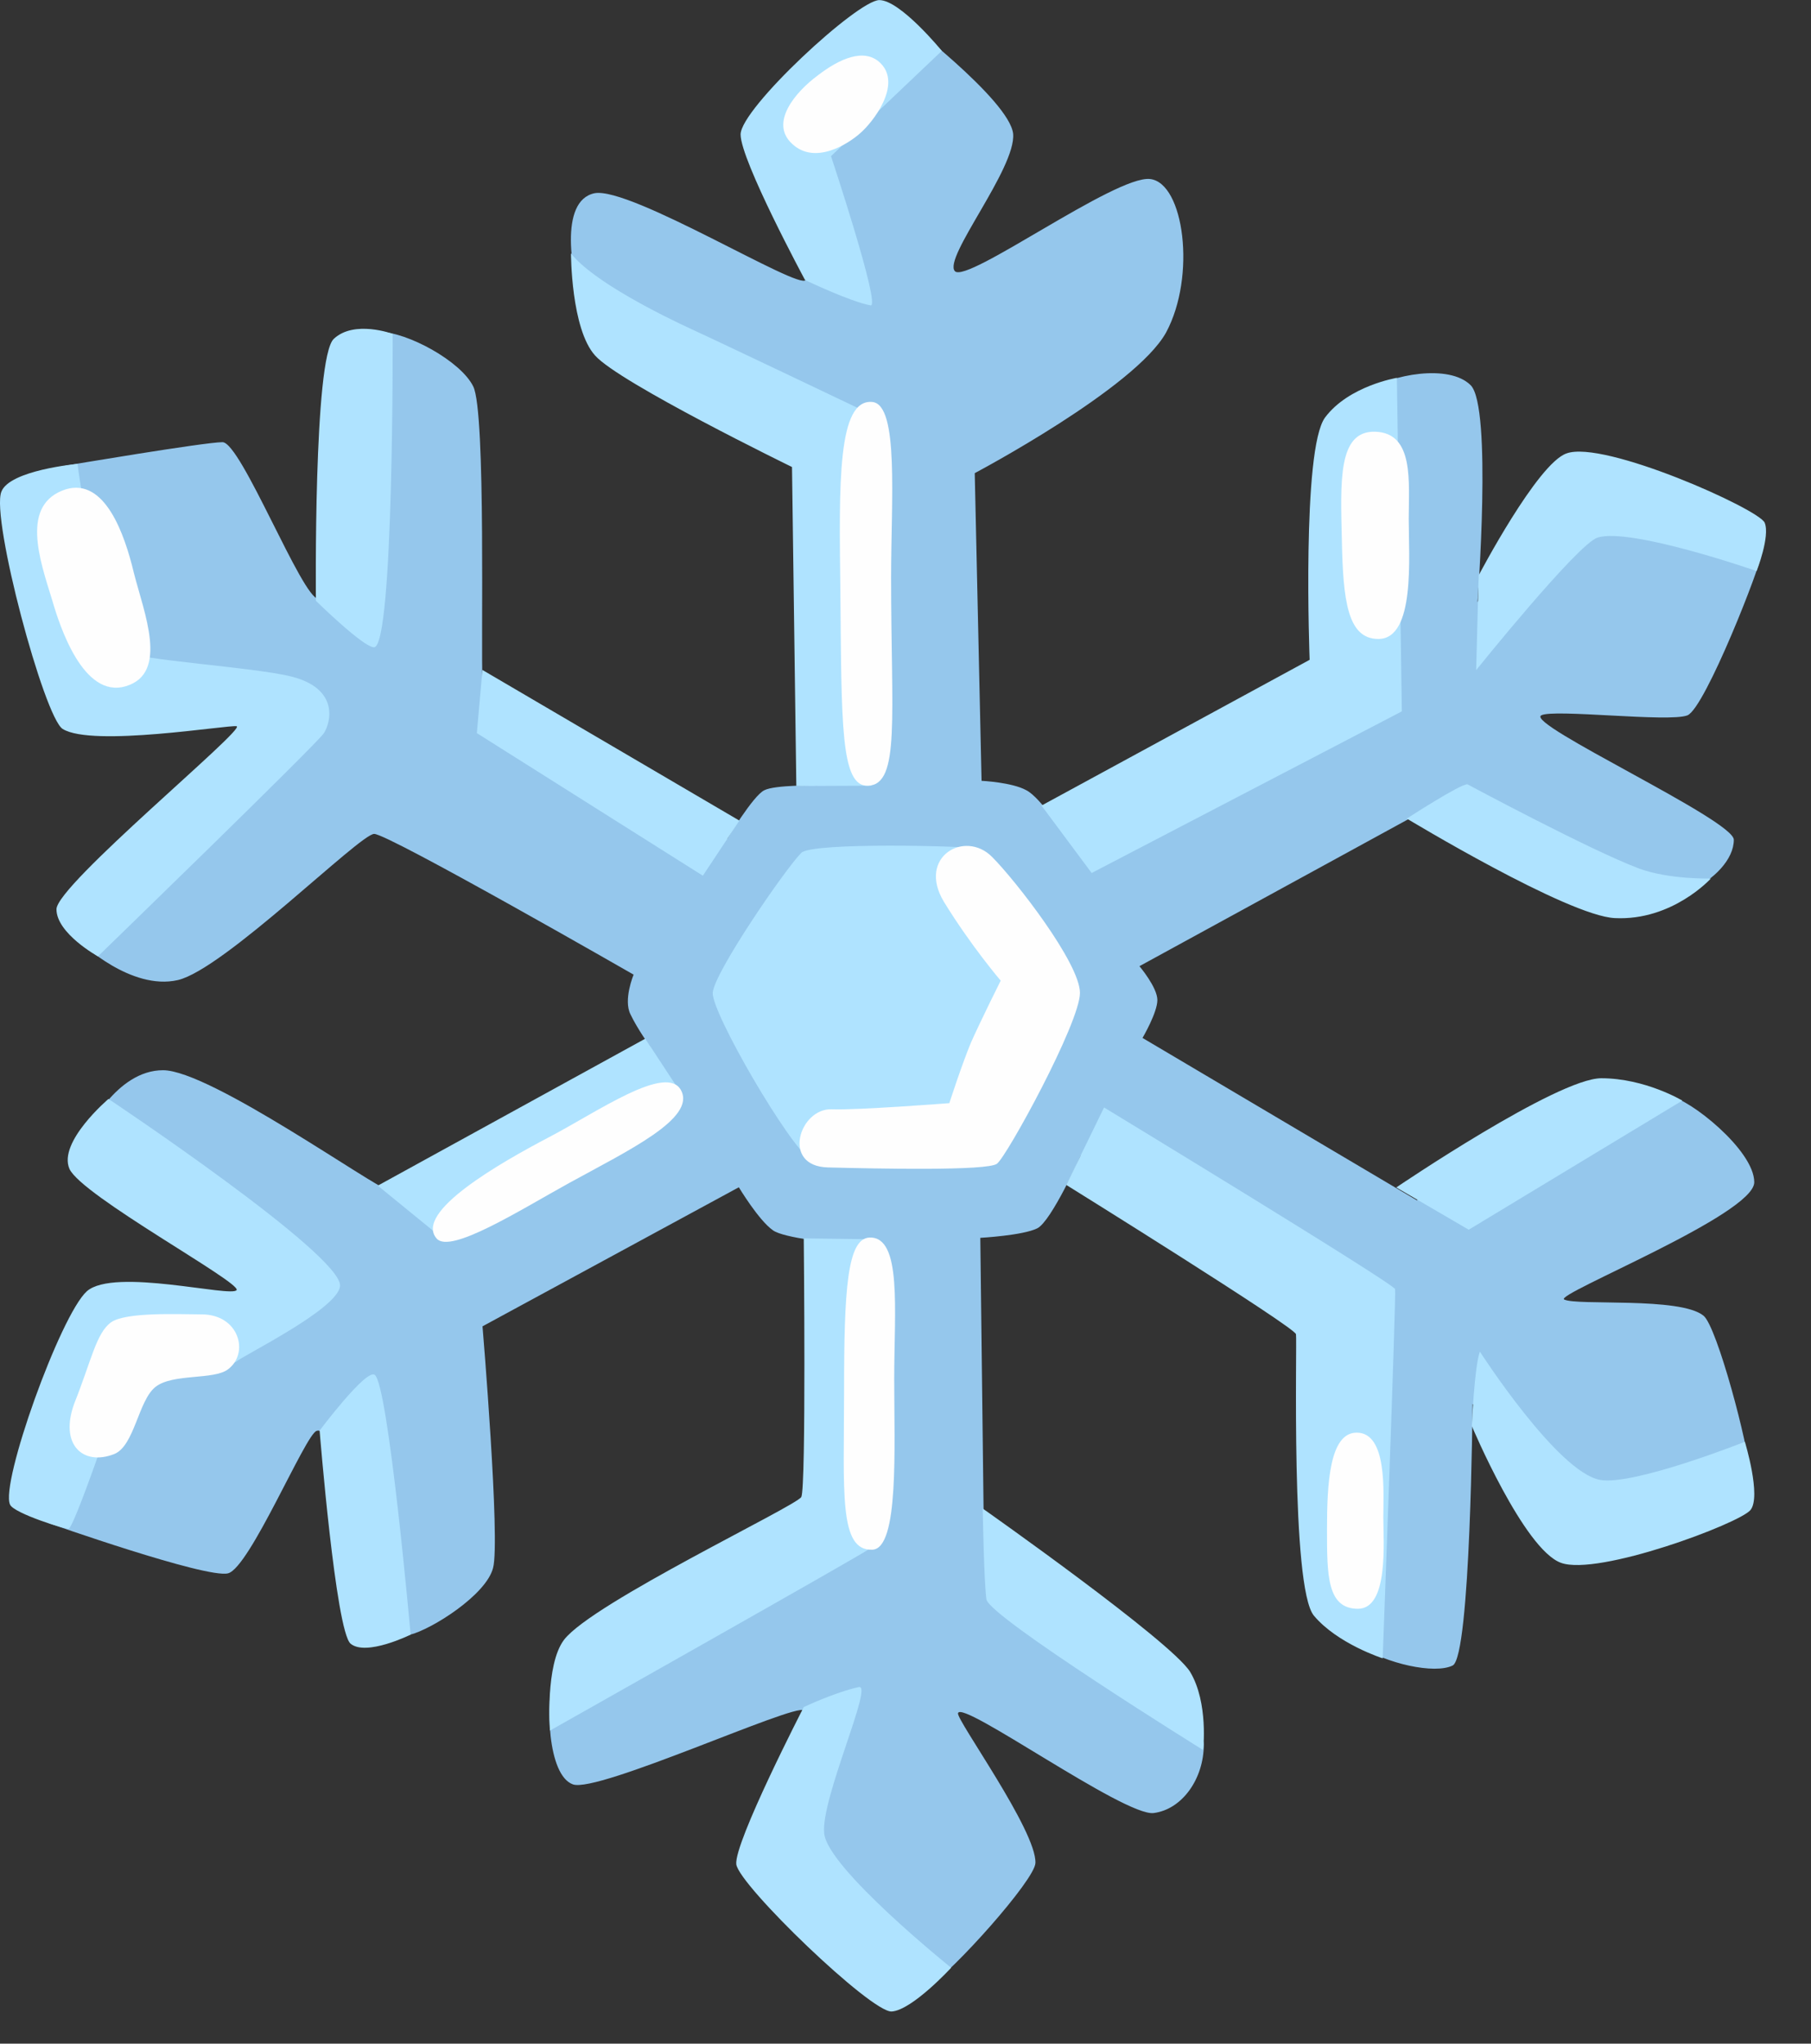
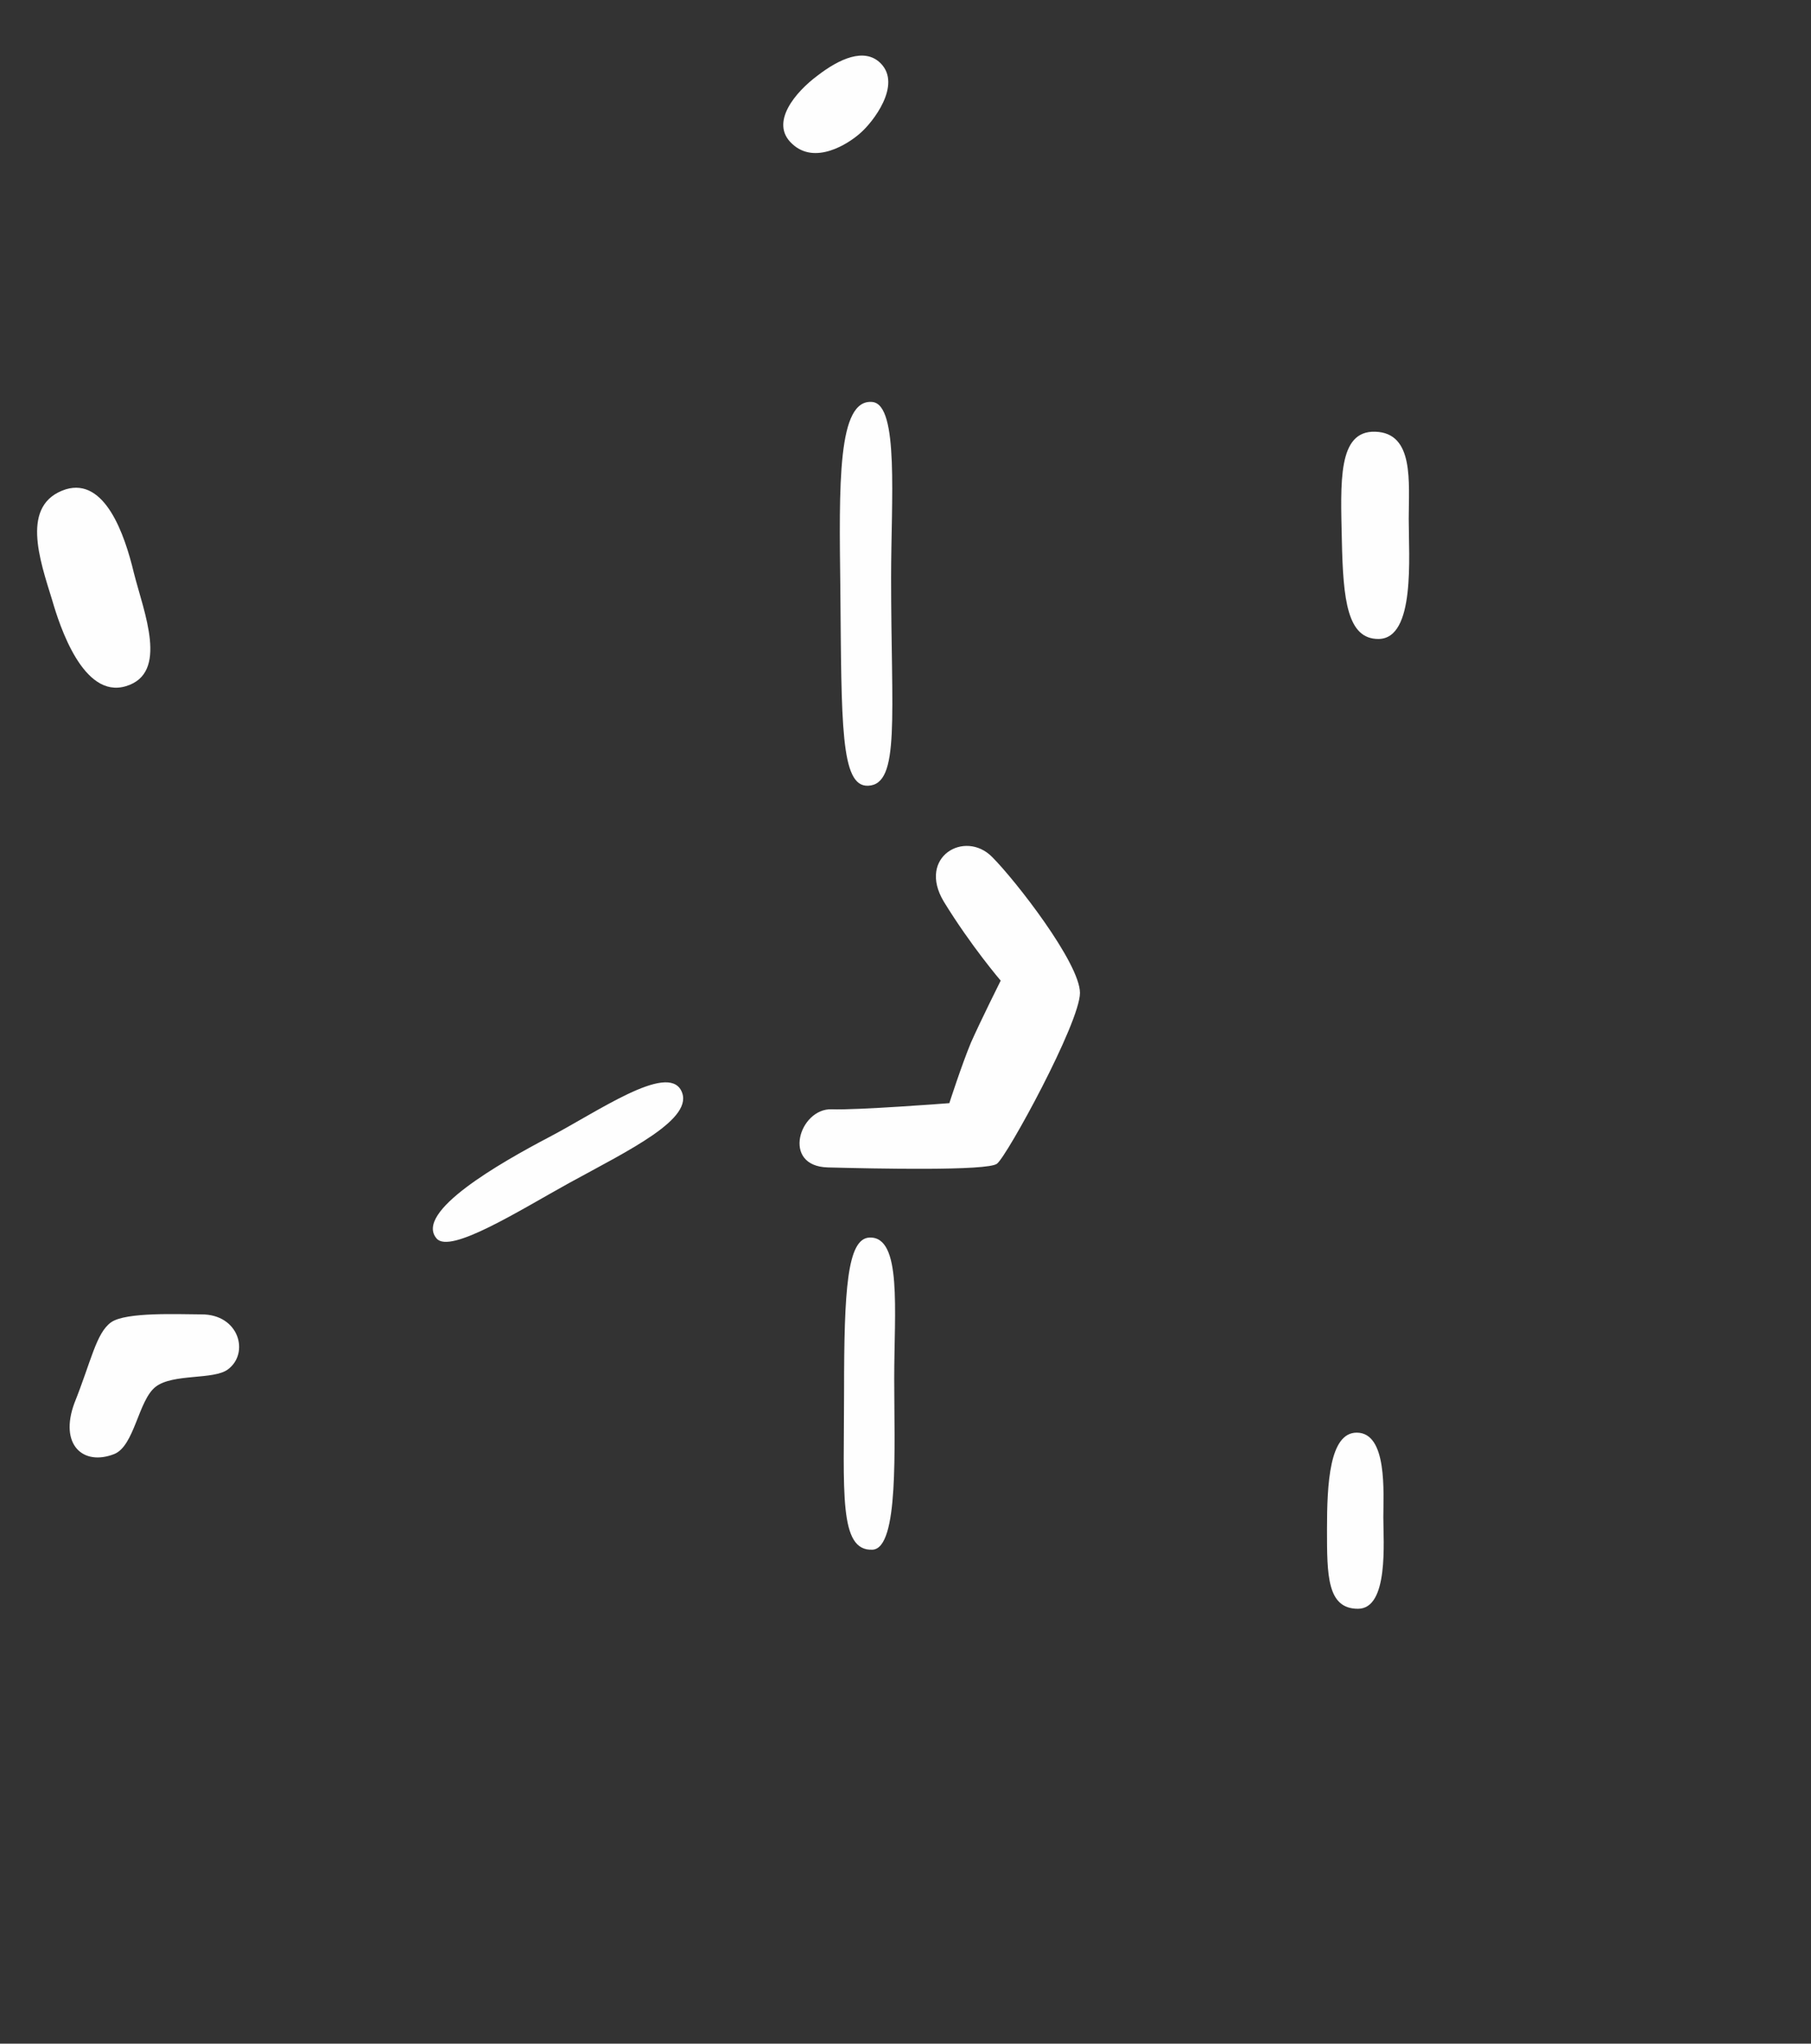
<svg xmlns="http://www.w3.org/2000/svg" width="39" height="44" viewBox="0 0 39 44" fill="none">
  <rect x="0" y="0" width="39" height="44" fill="#333333" stroke="none" />
-   <path d="M21.138 16.811L20.991 10.187C20.991 10.187 24.445 8.36 25.111 7.16C25.765 5.947 25.498 3.934 24.765 3.854C24.018 3.774 20.831 6.107 20.565 5.84C20.298 5.56 21.884 3.627 21.818 2.88C21.738 2.147 19.365 0.347 19.365 0.347L16.684 3.387C16.684 3.387 17.458 5.8 17.351 6.027C17.231 6.267 13.578 4.014 12.804 4.16C12.031 4.32 12.298 5.894 12.565 6.64C12.831 7.374 17.804 9.68 17.804 9.68L17.591 16.911C17.591 16.911 16.684 16.896 16.458 17.015C16.218 17.131 15.658 18.066 15.658 18.066C15.658 18.066 10.431 15.232 10.391 14.65C10.351 14.067 10.471 8.867 10.191 8.32C9.924 7.774 8.765 7.147 8.178 7.147C7.591 7.147 7.204 12.894 6.858 12.894C6.511 12.894 5.191 9.52 4.791 9.52C4.404 9.52 1.404 10.027 1.404 10.027L2.551 14.607L6.124 15.345L1.738 20.291C1.738 20.291 2.818 21.334 3.831 21.101C4.831 20.866 7.751 17.954 8.058 17.954C8.364 17.954 13.645 20.984 13.645 20.984C13.645 20.984 13.418 21.527 13.578 21.84C13.725 22.15 14.004 22.538 14.004 22.538C14.004 22.538 8.764 25.723 8.404 25.645C8.058 25.564 4.525 23.042 3.511 23.042C2.498 23.042 1.884 24.36 1.884 24.36L6.071 27.895L2.538 29.642L1.031 32.787C1.031 32.787 4.445 33.992 4.911 33.874C5.378 33.755 6.578 30.882 6.818 30.807C7.044 30.727 7.138 31.46 7.138 31.46C7.138 31.46 8.365 35.315 8.831 35.196C9.298 35.078 10.471 34.34 10.618 33.758C10.778 33.175 10.391 28.556 10.391 28.556L15.911 25.562C15.911 25.562 16.338 26.274 16.645 26.488C16.871 26.658 18.031 26.77 18.031 26.77L17.884 32.787C17.884 32.787 12.124 35.269 11.938 35.966C11.738 36.663 11.791 38.223 12.338 38.418C12.871 38.611 17.111 36.67 17.311 36.824C17.511 36.979 17.231 39.852 17.231 39.852C17.231 39.852 19.511 43.072 20.004 42.764C20.511 42.455 22.285 40.478 22.298 40.111C22.325 39.416 20.591 37.026 20.631 36.886C20.698 36.58 24.218 39.115 24.845 39.035C25.458 38.956 25.924 38.299 25.924 37.558C25.924 36.822 21.191 33.327 21.191 33.327L21.111 26.651C21.111 26.651 22.031 26.6 22.338 26.446C22.644 26.291 23.271 24.886 23.271 24.886L28.911 28.671C28.911 28.671 28.684 35.042 29.271 35.43C29.844 35.818 30.898 36.052 31.284 35.858C31.671 35.663 31.711 30.227 31.711 30.227L34.165 32.442C34.165 32.442 37.671 32.13 37.671 31.662C37.671 31.195 36.978 28.556 36.684 28.326C36.178 27.916 33.951 28.118 33.684 27.978C33.471 27.866 37.778 26.151 37.778 25.454C37.778 24.756 36.364 23.652 35.978 23.612C35.591 23.574 30.511 25.842 30.511 25.842L24.604 22.347C24.604 22.347 24.924 21.804 24.924 21.531C24.924 21.258 24.538 20.802 24.538 20.802L30.591 17.494C30.591 17.494 35.911 19.395 36.418 19.166C36.911 18.933 37.338 18.504 37.338 18.08C37.338 17.655 32.844 15.588 33.191 15.402C33.444 15.258 35.938 15.556 36.338 15.402C36.724 15.247 37.951 12.094 37.925 11.947C37.885 11.787 33.684 10.747 33.684 10.747L31.818 12.96C31.818 12.96 32.138 8.76 31.671 8.294C31.204 7.827 29.951 8.067 29.445 8.414C28.951 8.76 28.645 14.938 28.645 14.938L22.951 18.026C22.951 18.026 22.418 17.17 22.098 17.012C21.791 16.843 21.138 16.811 21.138 16.811Z" fill="#95C7EC" />
-   <path d="M17.749 39.472C17.816 40.223 20.483 42.366 20.483 42.366C20.483 42.366 19.643 43.279 19.203 43.308C18.763 43.336 15.923 40.6 15.856 40.14C15.803 39.676 17.309 36.754 17.309 36.754C17.309 36.754 17.989 36.431 18.496 36.323C18.816 36.251 17.669 38.742 17.749 39.472ZM25.909 37.678C25.909 37.678 21.309 34.82 21.243 34.435C21.189 34.068 21.163 32.479 21.163 32.479C21.163 32.479 25.216 35.331 25.629 35.995C26.029 36.66 25.909 37.678 25.909 37.678ZM17.309 26.663C17.309 26.663 17.363 32.03 17.256 32.231C17.136 32.432 12.762 34.507 12.149 35.302C11.736 35.84 11.843 37.26 11.843 37.26C11.843 37.26 18.549 33.479 18.696 33.364C18.843 33.248 18.723 26.68 18.723 26.68L17.309 26.663ZM8.069 29.6C7.883 29.467 6.883 30.8 6.883 30.8C6.883 30.8 7.229 35.111 7.549 35.388C7.883 35.668 8.843 35.194 8.843 35.194C8.843 35.194 8.363 29.802 8.069 29.6ZM7.323 27.687C7.283 28.18 5.256 29.172 5.083 29.319C4.909 29.463 3.003 29.022 2.883 29.194C2.776 29.366 1.683 32.716 1.483 32.915C1.456 32.943 0.296 32.584 0.216 32.394C0.003 31.936 1.296 28.323 1.869 27.802C2.456 27.282 5.003 27.946 5.096 27.774C5.176 27.6 1.763 25.746 1.496 25.167C1.243 24.588 2.336 23.66 2.336 23.66C2.336 23.66 7.376 27.019 7.323 27.687ZM13.896 22.363L8.136 25.527L9.576 26.702L14.616 23.459L13.896 22.363ZM6.283 14.568C7.309 14.831 7.123 15.554 6.976 15.784C6.829 16.014 2.109 20.591 2.109 20.591C2.109 20.591 1.216 20.098 1.216 19.576C1.216 19.055 5.309 15.687 5.096 15.636C4.923 15.6 1.989 16.094 1.349 15.694C0.949 15.439 -0.197 11.162 0.029 10.588C0.203 10.122 1.669 9.988 1.669 9.988C1.669 9.988 2.189 13.81 2.603 14.015C3.003 14.22 5.456 14.36 6.283 14.568ZM6.803 12.935C6.803 12.935 7.829 13.943 8.056 13.936C8.483 13.922 8.456 7.188 8.456 7.188C8.456 7.188 7.629 6.882 7.189 7.295C6.749 7.695 6.803 12.935 6.803 12.935ZM10.269 15.784L15.136 18.854L15.923 17.668L10.389 14.424L10.269 15.784ZM12.296 5.455C12.296 5.455 12.296 7.082 12.816 7.655C13.336 8.242 17.056 10.055 17.056 10.055L17.149 16.923L18.763 16.916V8.922C18.763 8.922 15.549 7.388 14.909 7.095C14.269 6.802 12.763 6.055 12.296 5.455ZM18.749 6.575C18.976 6.615 17.896 3.362 17.896 3.362L20.282 1.095C20.282 1.095 19.389 0.002 18.936 0.002C18.469 0.002 15.949 2.335 15.949 2.895C15.949 3.455 17.336 6.028 17.336 6.028C17.336 6.028 18.309 6.495 18.749 6.575ZM17.256 18.362C16.909 18.71 15.376 20.943 15.349 21.374C15.322 21.81 17.016 24.703 17.429 24.934C17.829 25.163 21.096 24.934 21.096 24.934L22.776 21.486C22.776 21.486 21.309 18.33 21.069 18.271C20.843 18.214 17.483 18.128 17.256 18.362ZM31.869 29.1C31.749 29.438 31.696 30.703 31.696 30.703C31.696 30.703 32.816 33.36 33.616 33.648C34.416 33.939 37.456 32.803 37.696 32.512C37.936 32.22 37.576 31.042 37.576 31.042C37.576 31.042 35.176 31.994 34.456 31.862C33.536 31.692 31.869 29.1 31.869 29.1ZM30.069 25.566C30.069 25.566 33.536 23.215 34.483 23.215C35.429 23.215 36.229 23.696 36.229 23.696L31.629 26.476L30.069 25.566ZM23.776 23.844L22.963 25.512C22.963 25.512 27.896 28.579 27.909 28.726C27.936 28.87 27.789 34.183 28.296 34.787C28.803 35.391 29.776 35.704 29.776 35.704C29.776 35.704 30.069 27.878 30.043 27.755C30.016 27.634 23.776 23.844 23.776 23.844ZM31.603 16.887C31.469 16.863 30.296 17.624 30.296 17.624C30.296 17.624 33.763 19.72 34.776 19.767C36.016 19.828 36.843 18.915 36.843 18.915C36.843 18.915 35.949 18.94 35.296 18.699C34.243 18.304 31.603 16.887 31.603 16.887ZM31.789 14.428C31.789 14.428 33.976 11.708 34.403 11.575C35.109 11.348 37.829 12.295 37.829 12.295C37.829 12.295 38.123 11.548 38.003 11.255C37.883 10.962 34.536 9.468 33.736 9.762C33.109 9.975 31.843 12.388 31.843 12.388L31.789 14.428ZM23.509 18.796L30.189 15.316L30.082 8.135C30.082 8.135 29.043 8.308 28.536 8.988C28.029 9.668 28.203 14.206 28.203 14.206L22.429 17.344L23.509 18.796Z" fill="#AFE3FF" />
-   <path d="M4.91 29.482C4.604 29.715 3.723 29.567 3.35 29.859C2.977 30.15 2.897 31.135 2.457 31.307C1.79 31.567 1.27 31.106 1.603 30.207C1.963 29.309 2.07 28.702 2.39 28.471C2.71 28.241 3.87 28.299 4.337 28.299C5.15 28.295 5.377 29.133 4.91 29.482ZM9.403 26.666C9.697 27.005 11.19 26.059 12.257 25.47C13.55 24.761 14.977 24.082 14.67 23.481C14.364 22.881 12.857 23.945 11.817 24.487C10.777 25.034 8.91 26.095 9.403 26.666ZM18.724 26.645C18.244 26.666 18.177 27.774 18.177 29.945C18.177 32.117 18.057 33.401 18.79 33.365C19.363 33.335 19.257 31.165 19.257 29.686C19.257 28.209 19.43 26.617 18.724 26.645ZM29.217 30.845C28.63 30.845 28.577 31.945 28.577 32.929C28.577 33.914 28.577 34.637 29.244 34.637C29.91 34.637 29.79 33.189 29.79 32.667C29.79 32.146 29.883 30.845 29.217 30.845ZM1.417 10.535C0.43 10.855 0.857 12.055 1.124 12.922C1.284 13.473 1.79 15.051 2.71 14.774C3.644 14.497 3.097 13.182 2.883 12.335C2.683 11.495 2.257 10.282 1.417 10.535ZM18.79 8.655C18.03 8.575 18.07 10.429 18.097 12.695C18.124 15.586 18.097 16.946 18.697 16.917C19.39 16.885 19.19 15.439 19.19 12.429C19.19 10.775 19.363 8.722 18.79 8.655ZM18.964 1.362C19.43 1.829 18.79 2.642 18.523 2.869C18.27 3.095 17.55 3.562 17.057 3.095C16.564 2.642 17.137 1.975 17.604 1.629C18.07 1.269 18.617 1.015 18.964 1.362ZM29.617 9.295C28.803 9.269 28.87 10.375 28.897 11.642C28.924 12.922 29.017 13.757 29.683 13.757C30.483 13.757 30.337 11.989 30.337 11.175C30.337 10.375 30.457 9.322 29.617 9.295ZM21.55 21.113C21.55 21.113 21.124 21.965 20.91 22.446C20.71 22.927 20.444 23.751 20.444 23.751C20.444 23.751 18.444 23.906 17.91 23.883C17.217 23.859 16.817 25.11 17.83 25.135C18.844 25.161 21.27 25.214 21.47 25.055C21.683 24.898 23.257 22.018 23.257 21.378C23.257 20.738 21.87 18.955 21.364 18.449C20.777 17.858 19.75 18.449 20.323 19.409C20.91 20.367 21.55 21.113 21.55 21.113Z" fill="#FEFEFE" />
+   <path d="M4.91 29.482C4.604 29.715 3.723 29.567 3.35 29.859C2.977 30.15 2.897 31.135 2.457 31.307C1.79 31.567 1.27 31.106 1.603 30.207C1.963 29.309 2.07 28.702 2.39 28.471C2.71 28.241 3.87 28.299 4.337 28.299C5.15 28.295 5.377 29.133 4.91 29.482ZM9.403 26.666C9.697 27.005 11.19 26.059 12.257 25.47C13.55 24.761 14.977 24.082 14.67 23.481C14.364 22.881 12.857 23.945 11.817 24.487C10.777 25.034 8.91 26.095 9.403 26.666ZM18.724 26.645C18.244 26.666 18.177 27.774 18.177 29.945C18.177 32.117 18.057 33.401 18.79 33.365C19.363 33.335 19.257 31.165 19.257 29.686C19.257 28.209 19.43 26.617 18.724 26.645ZM29.217 30.845C28.63 30.845 28.577 31.945 28.577 32.929C28.577 33.914 28.577 34.637 29.244 34.637C29.91 34.637 29.79 33.189 29.79 32.667C29.79 32.146 29.883 30.845 29.217 30.845ZM1.417 10.535C0.43 10.855 0.857 12.055 1.124 12.922C1.284 13.473 1.79 15.051 2.71 14.774C3.644 14.497 3.097 13.182 2.883 12.335C2.683 11.495 2.257 10.282 1.417 10.535ZM18.79 8.655C18.03 8.575 18.07 10.429 18.097 12.695C18.124 15.586 18.097 16.946 18.697 16.917C19.39 16.885 19.19 15.439 19.19 12.429C19.19 10.775 19.363 8.722 18.79 8.655ZM18.964 1.362C19.43 1.829 18.79 2.642 18.523 2.869C18.27 3.095 17.55 3.562 17.057 3.095C16.564 2.642 17.137 1.975 17.604 1.629C18.07 1.269 18.617 1.015 18.964 1.362M29.617 9.295C28.803 9.269 28.87 10.375 28.897 11.642C28.924 12.922 29.017 13.757 29.683 13.757C30.483 13.757 30.337 11.989 30.337 11.175C30.337 10.375 30.457 9.322 29.617 9.295ZM21.55 21.113C21.55 21.113 21.124 21.965 20.91 22.446C20.71 22.927 20.444 23.751 20.444 23.751C20.444 23.751 18.444 23.906 17.91 23.883C17.217 23.859 16.817 25.11 17.83 25.135C18.844 25.161 21.27 25.214 21.47 25.055C21.683 24.898 23.257 22.018 23.257 21.378C23.257 20.738 21.87 18.955 21.364 18.449C20.777 17.858 19.75 18.449 20.323 19.409C20.91 20.367 21.55 21.113 21.55 21.113Z" fill="#FEFEFE" />
</svg>